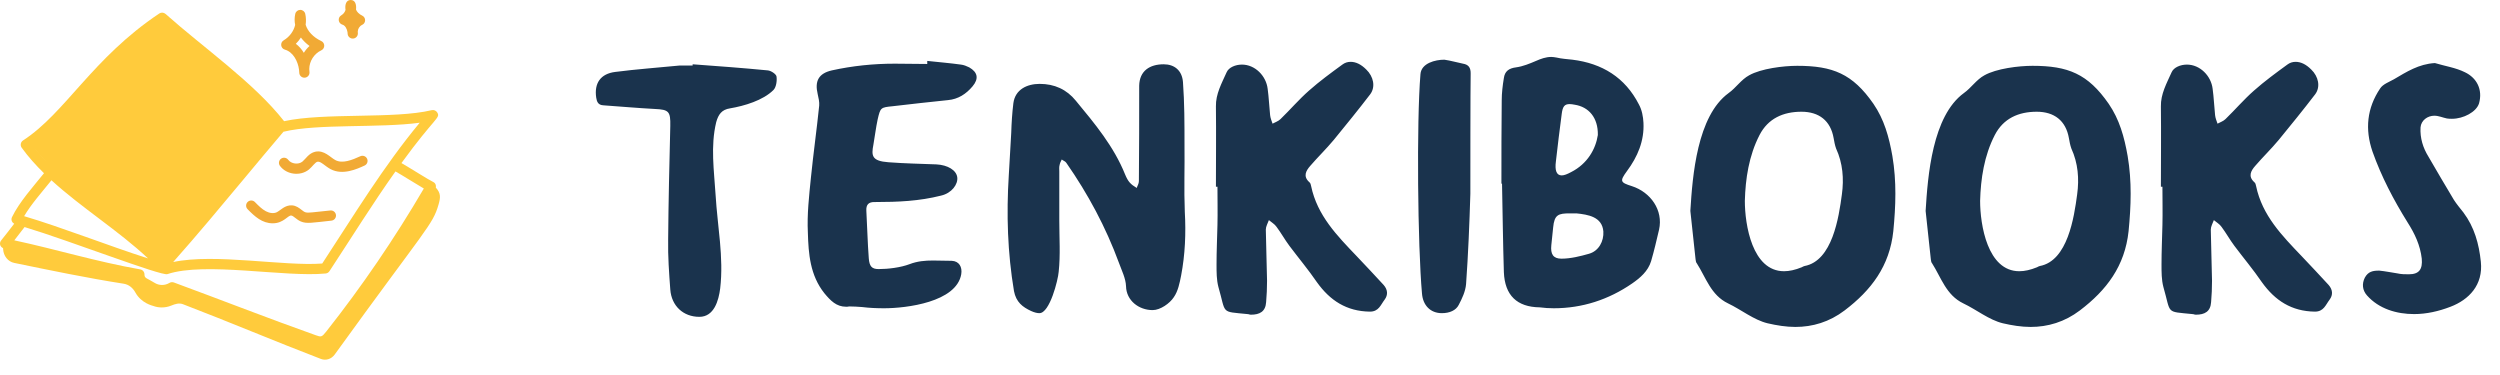
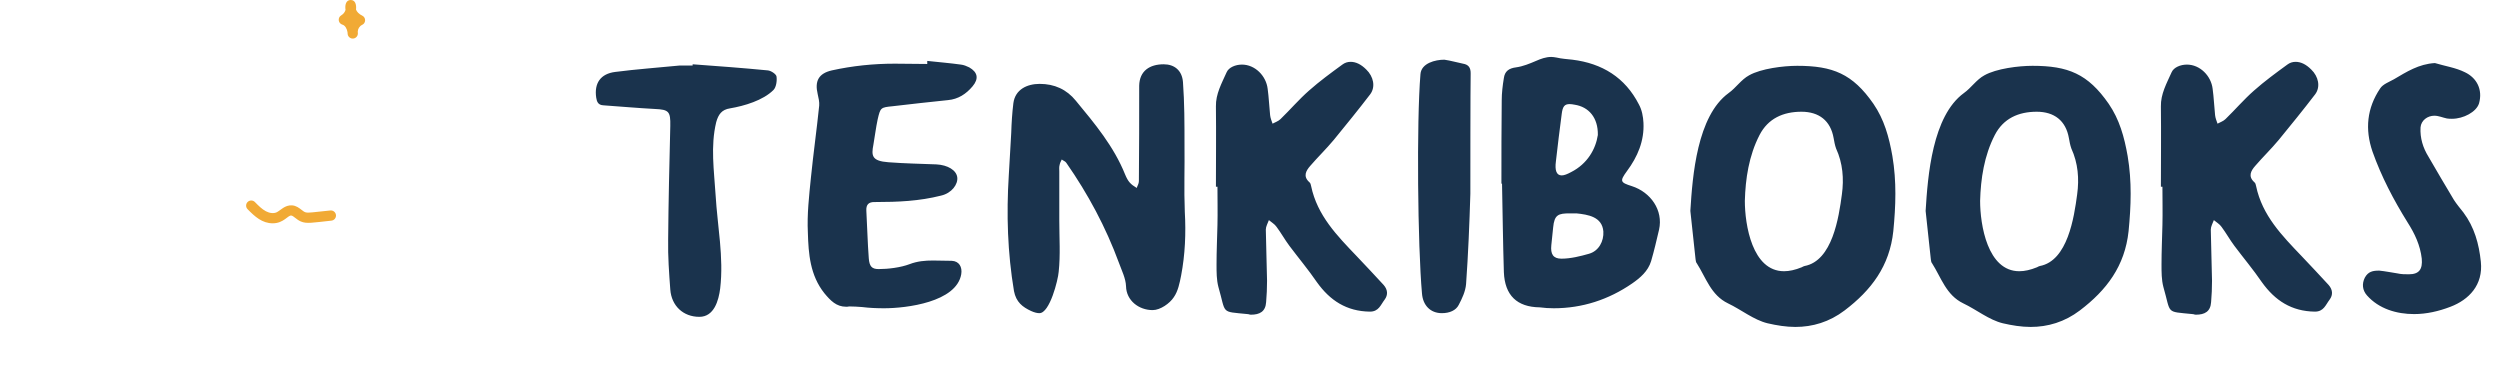
<svg xmlns="http://www.w3.org/2000/svg" width="980" height="147" viewBox="0 0 980 147" fill="none">
-   <path d="M109.756 49.27L64.091 102.946L54.077 93.733L26.037 72.503L10.815 55.278L24.034 44.864L36.852 30.844L50.071 17.625L64.091 6.009L78.912 20.028L98.54 36.051L109.756 49.27Z" fill="#FFCB3C" />
-   <path d="M171.918 80.152C172.723 77.35 172.831 75.728 170.836 73.534C171.061 72.395 170.468 71.552 169.591 71.207C168.528 70.791 160.17 65.503 157.367 63.921C170.558 45.798 172.768 46.338 171.397 44.095C170.944 43.348 170.063 42.98 169.211 43.189C154.614 46.716 127.147 44.07 111.366 47.506C99.545 32.413 79.662 18.624 64.887 5.459C64.2 4.851 63.193 4.78 62.434 5.289C36.118 22.871 25.666 44.266 9.039 55.05C8.088 55.665 7.829 56.964 8.501 57.901C11.055 61.455 14.034 64.755 17.243 67.903C13.053 73.132 7.574 79.179 4.708 85.104C4.299 85.95 4.468 87.086 5.573 87.692C4.062 89.593 1.502 93.038 0.497 94.189C-0.294 95.096 -0.2 96.623 1.207 97.269L1.224 97.637C1.352 100.329 3.13 102.561 5.558 103.06C19.64 105.957 34.302 109.009 48.49 111.217C50.487 111.528 52.07 112.854 53.044 114.623C55.394 118.889 59.754 119.805 60.161 119.957C61.979 120.638 64.588 120.841 67.168 119.776C68.663 119.158 70.214 118.671 71.725 119.25C89.944 126.223 107.593 133.728 125.807 140.706C127.745 141.448 129.916 140.754 131.197 138.981C167.281 89.027 169.577 88.307 171.918 80.152ZM166.142 73.899C154.668 93.511 141.797 112.373 127.865 129.993C126.137 132.18 125.857 132.154 123.785 131.413C105.06 124.767 86.724 117.563 68.156 110.728C67.581 110.522 66.939 110.579 66.414 110.901C64.62 111.995 62.327 111.979 60.578 110.856C57.712 109.032 56.619 109.208 56.634 107.595C56.642 106.614 55.941 105.773 54.975 105.603C37.723 102.565 22.253 97.787 5.61 94.208C5.82 93.936 9.546 89.128 9.628 89.005C27.345 94.365 63.202 108.259 65.603 107.46C80.41 102.509 111.648 108.778 127.651 107.209C128.256 107.152 128.801 106.823 129.135 106.316C137.895 92.988 146.007 79.907 155.025 67.205C157.247 68.425 163.373 72.301 166.142 73.899ZM164.527 48.11C150.174 65.446 138.959 84.032 126.313 103.301C111.286 104.447 84.234 99.237 67.889 102.718C77.395 91.993 86.522 81.056 95.353 70.442C100.554 64.191 105.784 57.913 111.14 51.611C111.202 51.602 111.262 51.619 111.324 51.603C124.495 48.421 148.59 50.261 164.527 48.11ZM12.995 57.214C28.936 45.946 39.36 25.991 63.386 9.487C77.744 22.103 96.579 35.398 107.761 49.382C92.976 66.791 79.056 84.182 63.798 101.314C48.686 85.827 25.824 73.833 12.995 57.214ZM20.165 70.67C32.029 81.494 46.599 90.534 58.023 101.291C42.807 96.448 24.146 89.079 9.457 84.739C12.182 80.093 16.361 75.395 20.165 70.67Z" fill="#FFCB3C" />
-   <path d="M109.74 65.022C112.327 68.521 117.799 69.178 121.137 66.414C122.46 65.319 123.528 63.597 124.458 63.393C125.693 63.112 127.466 65.175 129.589 66.302C134.342 68.826 139.92 66.265 142.918 64.892C143.925 64.43 144.367 63.239 143.904 62.234C143.443 61.229 142.255 60.785 141.242 61.247C137.965 62.751 134.235 64.234 131.475 62.762C129.477 61.701 127.079 58.719 123.591 59.477C121.063 60.036 119.816 62.301 118.576 63.325C116.971 64.654 114.162 64.251 112.971 62.642C112.31 61.751 111.055 61.563 110.162 62.219C109.271 62.877 109.081 64.132 109.74 65.022Z" fill="#F1AA35" />
  <path d="M129.494 82.504L122.494 83.24C119.763 83.522 119.52 83.279 118.206 82.258C117.266 81.527 116.096 80.619 114.483 80.499C111.674 80.32 109.977 82.469 108.491 83.201C107.366 83.744 105.742 83.603 104.249 82.822C102.656 81.987 101.265 80.569 99.921 79.199C99.146 78.405 97.875 78.397 97.081 79.167C96.289 79.943 96.276 81.212 97.051 82.002C99.909 84.916 102.788 87.537 106.931 87.537C111.211 87.537 112.874 84.312 114.182 84.498C115.018 84.557 116.163 86.05 117.89 86.804C120.207 87.817 122.452 87.276 129.915 86.493C131.018 86.376 131.816 85.389 131.701 84.29C131.584 83.185 130.596 82.394 129.494 82.504Z" fill="#F1AA35" />
-   <path d="M125.946 19.727C127.489 19.01 127.492 16.811 125.946 16.093C122.798 14.628 120.591 12.247 119.813 9.707C120.014 8.307 119.974 6.871 119.665 5.451C119.467 4.535 118.655 3.877 117.715 3.872H117.703C116.767 3.872 115.954 4.519 115.747 5.43C115.416 6.874 115.412 8.341 115.701 9.775C115.145 12.182 113.535 14.422 111.202 15.808C109.685 16.707 109.989 18.993 111.69 19.463C114.853 20.34 116.787 23.959 117.222 27.324C117.229 27.794 117.265 28.266 117.332 28.736C117.486 29.81 118.461 30.547 119.486 30.451C120.545 30.365 121.353 29.467 121.328 28.407C121.317 27.963 121.286 27.512 121.234 27.058C121.257 24.008 123.115 21.042 125.946 19.727ZM119.101 20.703C118.275 19.33 117.226 18.11 115.964 17.173C116.73 16.421 117.395 15.594 117.952 14.714C118.86 15.936 119.999 17.058 121.338 18.024C120.469 18.808 119.716 19.713 119.101 20.703Z" fill="#F1AA35" />
  <path d="M141.966 9.746C143.508 9.035 143.516 6.831 141.969 6.112C140.782 5.558 139.911 4.684 139.56 3.772C139.756 1.938 139.349 0.01 137.492 0H137.48C135.596 0 135.15 2.016 135.452 3.89C135.203 4.733 134.603 5.516 133.759 6.018C132.243 6.916 132.549 9.203 134.248 9.673C135.304 9.965 136.036 11.338 136.223 12.631C136.231 12.886 136.252 13.142 136.288 13.401C136.442 14.461 137.401 15.208 138.444 15.113C139.502 15.027 140.309 14.129 140.284 13.069C140.277 12.842 140.263 12.615 140.24 12.383C140.271 11.297 140.958 10.216 141.966 9.746Z" fill="#F1AA35" />
  <path d="M266.475 25.68H271.515V25.2C281.355 25.92 291.195 26.64 301.035 27.6C302.235 27.72 304.275 29.04 304.395 30C304.635 31.68 304.275 34.2 303.195 35.28C299.115 39.36 291.795 41.52 286.155 42.48C282.915 42.96 281.595 44.88 280.755 47.88C278.475 57.36 279.915 66.84 280.515 76.44C281.235 88.68 283.755 100.8 282.315 113.04C281.715 117.84 279.915 124.2 274.155 124.2C267.795 124.2 263.235 119.88 262.755 113.52C262.275 107.04 261.795 100.44 261.915 93.96C262.035 79.08 262.395 64.2 262.755 49.32C262.875 43.68 262.155 42.96 256.755 42.72C250.035 42.36 243.195 41.76 236.475 41.28C234.435 41.16 233.955 39.84 233.715 38.28C232.875 32.64 235.395 28.92 241.155 28.2C249.555 27.12 257.955 26.52 266.475 25.68ZM321.124 41.4C321.244 39.96 320.884 38.4 320.524 36.84C319.324 31.8 320.884 28.8 326.044 27.6C334.204 25.8 342.364 24.96 350.764 24.96C354.964 24.96 359.164 25.08 363.484 25.08V23.88C367.924 24.36 372.364 24.72 376.684 25.32C377.764 25.44 378.964 25.92 379.924 26.4C383.284 28.32 383.764 30.84 381.244 33.84C378.724 36.84 375.604 38.88 371.644 39.24C364.444 39.96 357.244 40.8 349.924 41.64C345.244 42.12 345.124 42.12 344.044 46.8C343.324 50.16 342.964 53.4 342.364 56.76C341.524 61.08 341.764 63.12 348.244 63.6C354.484 64.08 360.844 64.2 367.084 64.44C371.524 64.68 374.884 66.72 375.244 69.48C375.604 72.24 373.084 75.72 368.884 76.68C360.364 78.84 351.964 79.2 343.204 79.2H342.724C340.564 79.2 339.484 80.16 339.604 82.56C339.964 88.8 340.084 95.04 340.564 101.28C340.804 104.4 341.764 105.48 344.404 105.48C348.124 105.48 353.044 104.88 356.524 103.56C359.644 102.36 362.644 102.12 365.764 102.12C368.164 102.12 370.684 102.24 373.084 102.24C375.964 102.36 377.284 104.64 376.804 107.52C374.884 118.44 355.324 120.84 346.564 120.84C343.684 120.84 340.804 120.72 337.924 120.36C336.244 120.24 334.564 120.12 332.884 120.12C332.404 120.24 332.044 120.24 331.684 120.24C327.844 120.24 325.564 117.84 323.164 114.96C317.524 107.88 316.924 99.48 316.684 91.2C316.324 84 317.164 76.8 317.884 69.6C318.844 60.12 320.164 50.76 321.124 41.4ZM395.443 68.76C395.803 63.24 396.043 57.72 396.403 52.08C396.523 48.24 396.763 44.28 397.243 40.44C397.963 35.04 402.643 32.88 407.563 32.88C413.323 32.88 418.123 35.04 421.723 39.48C429.163 48.48 436.603 57.36 441.043 68.4C442.243 71.28 443.203 72.24 445.603 73.68C445.843 72.84 446.443 72 446.443 71.04C446.563 58.56 446.563 46.08 446.563 33.6C446.683 27.72 450.763 25.2 456.163 25.2C460.363 25.2 463.363 27.6 463.723 32.16C464.323 40.32 464.323 48.48 464.323 56.76C464.443 65.52 464.083 74.28 464.443 83.04C464.923 91.44 464.563 99.84 463.003 108C462.403 111 461.803 114.12 460.123 116.52C458.563 118.92 454.843 121.56 451.843 121.56C446.443 121.56 441.523 117.84 441.403 112.2C441.283 109.08 439.723 106.08 438.643 103.08C433.483 89.04 426.523 76.08 418.003 63.84C417.643 63.24 416.803 63 416.203 62.52C415.843 63.24 415.483 63.96 415.363 64.68C415.123 65.52 415.243 66.36 415.243 67.2V86.52C415.243 93.24 415.723 99.96 415.003 106.56C414.763 109.68 411.523 122.76 407.443 122.76C406.603 122.76 405.523 122.52 404.203 121.92C400.843 120.36 398.323 118.44 397.483 114.12C394.963 99.12 394.483 84 395.443 68.76ZM477.602 112.44C476.882 109.68 476.882 106.68 476.882 103.68C476.882 98.52 477.122 93.36 477.242 88.2C477.362 83.28 477.242 78.24 477.242 73.2H476.642C476.642 62.76 476.762 52.32 476.642 41.76C476.522 36.84 478.922 32.64 480.842 28.32C481.682 26.4 484.322 25.32 486.842 25.32C492.002 25.32 496.322 29.76 496.922 34.8C497.402 38.28 497.522 41.76 497.882 45.12C498.002 46.32 498.482 47.4 498.842 48.48C499.922 47.88 501.122 47.52 501.962 46.68C505.802 42.96 509.162 39 513.122 35.52C517.322 31.8 521.762 28.56 526.202 25.32C527.162 24.6 528.242 24.24 529.442 24.24C531.482 24.24 533.522 25.2 535.562 27.24C538.442 30 539.282 34.08 537.122 36.96C532.442 43.08 527.642 48.96 522.842 54.84C519.842 58.44 516.602 61.56 513.602 65.04C511.922 66.96 510.722 69.12 513.242 71.4C513.722 71.76 513.842 72.36 513.962 72.96C516.362 84.48 524.162 92.4 531.842 100.44C535.442 104.16 538.922 108 542.402 111.72C543.962 113.52 544.202 115.56 542.762 117.48C541.202 119.52 540.482 122.16 537.002 122.16C527.882 122.04 521.402 117.84 516.242 110.64C512.882 105.72 509.042 101.16 505.442 96.36C503.642 93.96 502.202 91.32 500.402 88.92C499.682 87.84 498.362 87.12 497.402 86.28C496.922 87.6 496.202 88.8 496.202 90C496.322 96.72 496.562 103.44 496.682 110.04C496.682 112.92 496.562 115.68 496.322 118.44C496.082 122.16 493.802 123.36 490.322 123.36C489.842 123.36 489.482 123.12 489.002 123.12C478.322 122.04 480.722 123.24 477.602 112.44ZM576.501 28.68C576.381 34.56 576.381 70.08 576.381 75.96C576.021 87.84 575.541 99.6 574.701 111.36C574.461 114.24 573.141 117 571.821 119.52C570.741 121.68 568.221 122.76 565.221 122.76C560.661 122.76 557.781 119.64 557.421 115.08C555.741 96.36 555.261 47.88 556.821 29.04C557.181 24.72 562.701 23.4 566.181 23.4C568.701 23.76 571.101 24.48 573.501 24.96C575.661 25.32 576.501 26.52 576.501 28.68ZM589.516 30.6C589.876 27.96 591.436 26.76 594.316 26.4C596.956 26.04 599.596 24.96 602.116 23.88C604.036 23.04 605.956 22.32 608.116 22.32C608.716 22.32 609.436 22.44 610.156 22.56C612.196 23.04 614.236 23.16 616.396 23.4C628.036 24.84 637.036 30.36 642.436 40.92C643.636 43.08 644.116 45.72 644.236 48.12C644.596 55.2 641.956 61.44 637.756 67.08C634.876 71.04 635.116 71.52 639.676 72.96C647.116 75.36 652.036 82.44 650.356 90C649.396 94.08 648.436 98.28 647.236 102.36C646.036 106.32 642.916 108.96 639.796 111.12C630.556 117.48 620.236 120.84 609.076 120.84C607.276 120.84 605.356 120.72 603.556 120.48C594.676 120.36 589.876 115.8 589.516 106.68C589.156 95.16 589.036 83.52 588.796 72H588.556C588.556 61.08 588.556 50.28 588.676 39.36C588.676 36.48 589.036 33.48 589.516 30.6ZM609.916 63.24C609.436 66.84 610.156 68.76 612.196 68.76C613.156 68.76 614.356 68.28 615.916 67.44C622.276 64.2 625.516 58.44 626.356 52.92C626.476 46.08 622.756 41.88 617.236 41.04C616.516 40.92 615.916 40.8 615.316 40.8C613.276 40.8 612.556 41.76 612.196 44.64C611.356 50.88 610.636 57 609.916 63.24ZM608.116 96.12C607.756 99.6 608.836 101.4 612.076 101.4C615.676 101.4 619.516 100.44 622.876 99.48C626.716 98.4 628.756 94.56 628.516 90.72C628.036 84.96 622.516 84.12 617.956 83.64H615.436C610.876 83.64 609.316 84.12 608.836 89.16C608.596 91.44 608.356 93.84 608.116 96.12ZM703.779 128.16C700.179 128.16 696.459 127.56 692.859 126.72C687.459 125.4 682.659 121.44 677.379 118.92C670.659 115.68 668.739 108.84 665.139 103.2C664.779 102.84 664.779 102.24 664.659 101.64C663.939 95.04 663.219 88.44 662.619 82.68C663.459 68.88 665.259 45.48 677.619 36.48C680.499 34.44 682.539 31.2 685.659 29.52C690.339 26.88 699.099 25.8 704.499 25.8C718.419 25.8 726.219 28.92 734.379 40.68C738.579 46.8 740.499 53.64 741.819 61.2C743.499 71.16 743.139 80.76 742.179 90.6C740.739 104.28 733.539 113.76 723.099 121.68C717.099 126.24 710.499 128.16 703.779 128.16ZM699.339 106.32C701.379 106.32 703.659 105.84 706.299 104.76C706.659 104.52 707.019 104.4 707.379 104.28C718.299 102.24 720.819 85.2 722.019 76.2C722.859 70.08 722.379 63.96 719.739 58.2C719.259 56.88 719.019 55.44 718.779 54.12C717.579 47.28 713.019 43.8 706.179 43.8C698.979 43.8 693.099 46.44 689.739 52.92C685.539 61.08 684.219 70.08 683.979 78.72C683.979 88.08 686.859 106.32 699.339 106.32ZM796.005 128.16C792.405 128.16 788.685 127.56 785.085 126.72C779.685 125.4 774.885 121.44 769.605 118.92C762.885 115.68 760.965 108.84 757.365 103.2C757.005 102.84 757.005 102.24 756.885 101.64C756.165 95.04 755.445 88.44 754.845 82.68C755.685 68.88 757.485 45.48 769.845 36.48C772.725 34.44 774.765 31.2 777.885 29.52C782.565 26.88 791.325 25.8 796.725 25.8C810.645 25.8 818.445 28.92 826.605 40.68C830.805 46.8 832.725 53.64 834.045 61.2C835.725 71.16 835.365 80.76 834.405 90.6C832.965 104.28 825.765 113.76 815.325 121.68C809.325 126.24 802.725 128.16 796.005 128.16ZM791.565 106.32C793.605 106.32 795.885 105.84 798.525 104.76C798.885 104.52 799.245 104.4 799.605 104.28C810.525 102.24 813.045 85.2 814.245 76.2C815.085 70.08 814.605 63.96 811.965 58.2C811.485 56.88 811.245 55.44 811.005 54.12C809.805 47.28 805.245 43.8 798.405 43.8C791.205 43.8 785.325 46.44 781.965 52.92C777.765 61.08 776.445 70.08 776.205 78.72C776.205 88.08 779.085 106.32 791.565 106.32ZM848.032 112.44C847.312 109.68 847.312 106.68 847.312 103.68C847.312 98.52 847.552 93.36 847.672 88.2C847.792 83.28 847.672 78.24 847.672 73.2H847.072C847.072 62.76 847.192 52.32 847.072 41.76C846.952 36.84 849.352 32.64 851.272 28.32C852.112 26.4 854.752 25.32 857.272 25.32C862.432 25.32 866.752 29.76 867.352 34.8C867.832 38.28 867.952 41.76 868.312 45.12C868.432 46.32 868.912 47.4 869.272 48.48C870.352 47.88 871.552 47.52 872.392 46.68C876.232 42.96 879.592 39 883.552 35.52C887.752 31.8 892.192 28.56 896.632 25.32C897.592 24.6 898.672 24.24 899.872 24.24C901.912 24.24 903.952 25.2 905.992 27.24C908.872 30 909.712 34.08 907.552 36.96C902.872 43.08 898.072 48.96 893.272 54.84C890.272 58.44 887.032 61.56 884.032 65.04C882.352 66.96 881.152 69.12 883.672 71.4C884.152 71.76 884.272 72.36 884.392 72.96C886.792 84.48 894.592 92.4 902.272 100.44C905.872 104.16 909.352 108 912.832 111.72C914.392 113.52 914.632 115.56 913.192 117.48C911.632 119.52 910.912 122.16 907.432 122.16C898.312 122.04 891.832 117.84 886.672 110.64C883.312 105.72 879.472 101.16 875.872 96.36C874.072 93.96 872.632 91.32 870.832 88.92C870.112 87.84 868.792 87.12 867.832 86.28C867.352 87.6 866.632 88.8 866.632 90C866.752 96.72 866.992 103.44 867.112 110.04C867.112 112.92 866.992 115.68 866.752 118.44C866.512 122.16 864.232 123.36 860.752 123.36C860.272 123.36 859.912 123.12 859.432 123.12C848.752 122.04 851.152 123.24 848.032 112.44ZM954.251 45.36C951.611 45.36 949.091 47.16 948.851 49.92C948.611 54.12 949.811 57.96 951.971 61.44C955.211 67.08 958.571 72.72 961.931 78.36C963.011 80.04 964.331 81.6 965.651 83.28C969.971 89.04 971.771 95.64 972.491 102.6C973.451 111.72 967.811 117.48 960.611 120.24C955.931 122.04 951.131 123.12 946.331 123.12C939.491 123.12 932.531 121.08 927.851 115.8C926.051 113.76 925.811 111.24 927.011 108.84C928.331 106.44 930.131 106.08 932.651 106.08C935.051 106.32 937.331 106.8 939.731 107.16C941.291 107.52 942.731 107.52 944.291 107.52C948.371 107.52 949.691 105.48 949.331 101.4C948.731 96.12 946.571 91.56 943.811 87.24C938.291 78.36 933.491 69.24 930.011 59.4C927.011 50.64 927.851 42.36 933.011 34.68C934.091 33 936.491 32.16 938.411 31.08C943.331 28.2 948.131 25.08 954.491 24.72C958.451 25.92 962.651 26.52 966.251 28.32C970.811 30.48 973.331 35.04 971.771 40.56C970.691 43.92 965.651 46.56 961.211 46.56C960.491 46.56 959.771 46.56 959.171 46.44C957.491 46.08 955.931 45.36 954.251 45.36Z" fill="#1A334D" />
</svg>